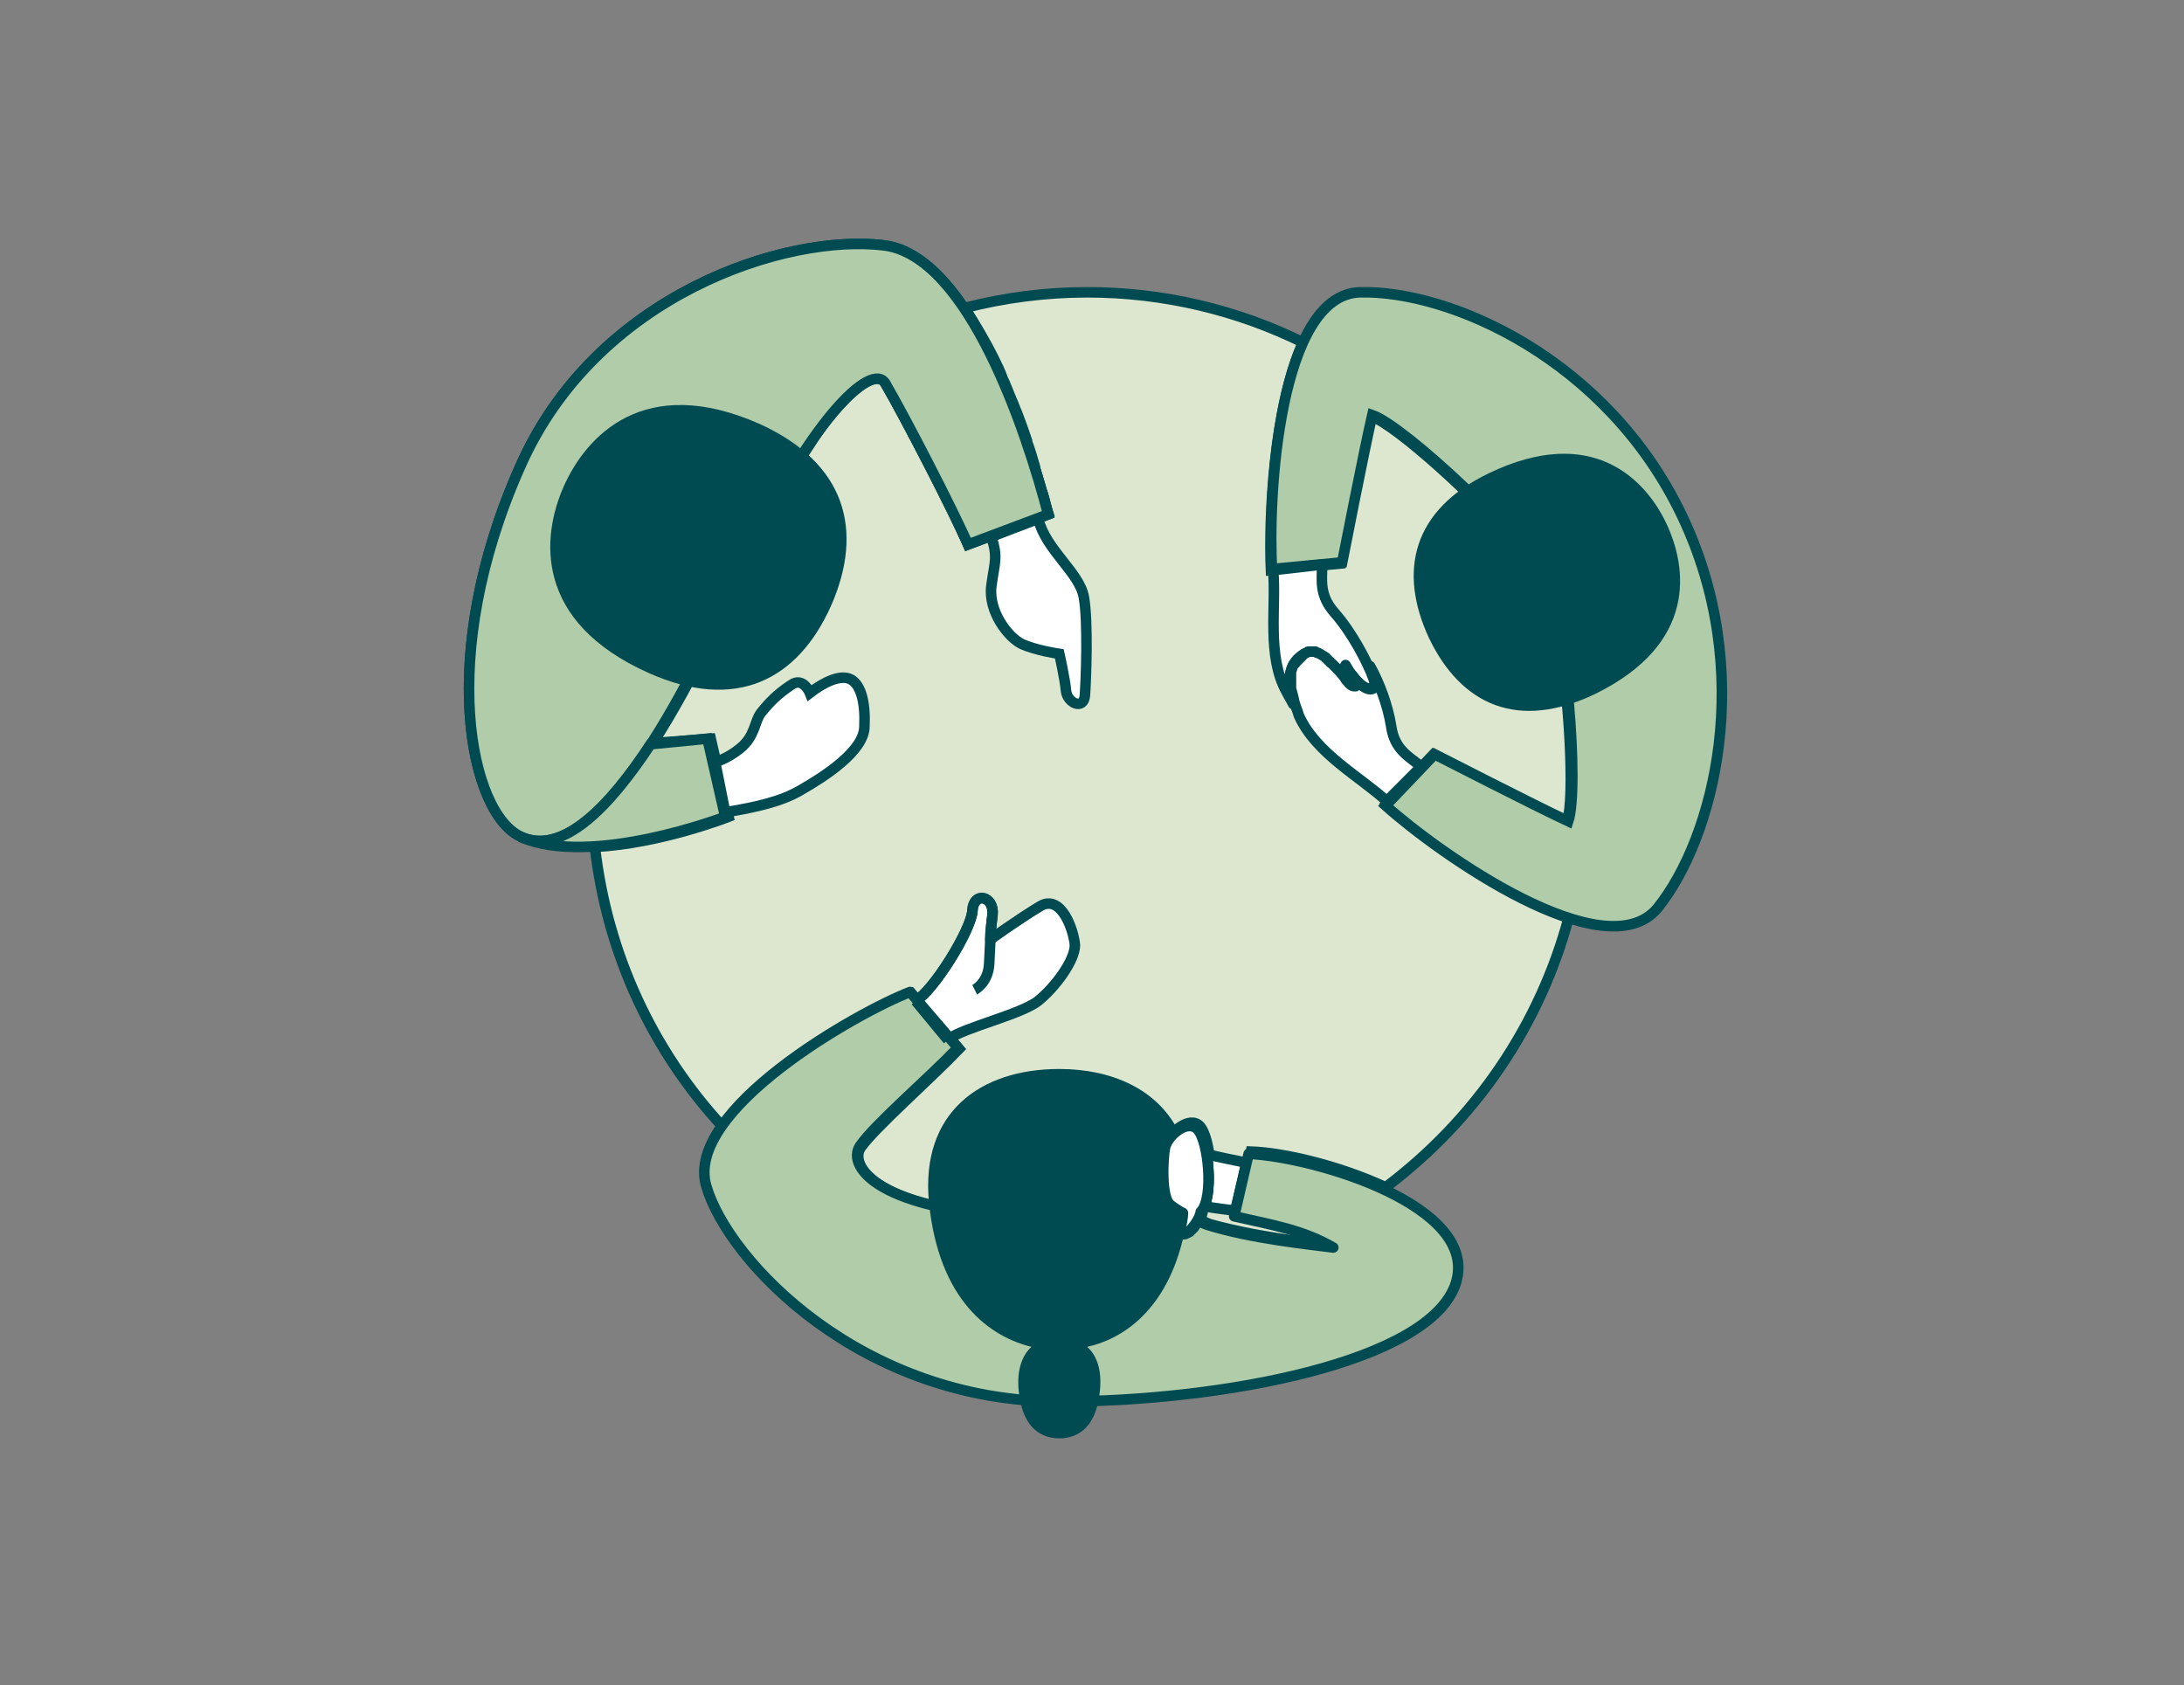
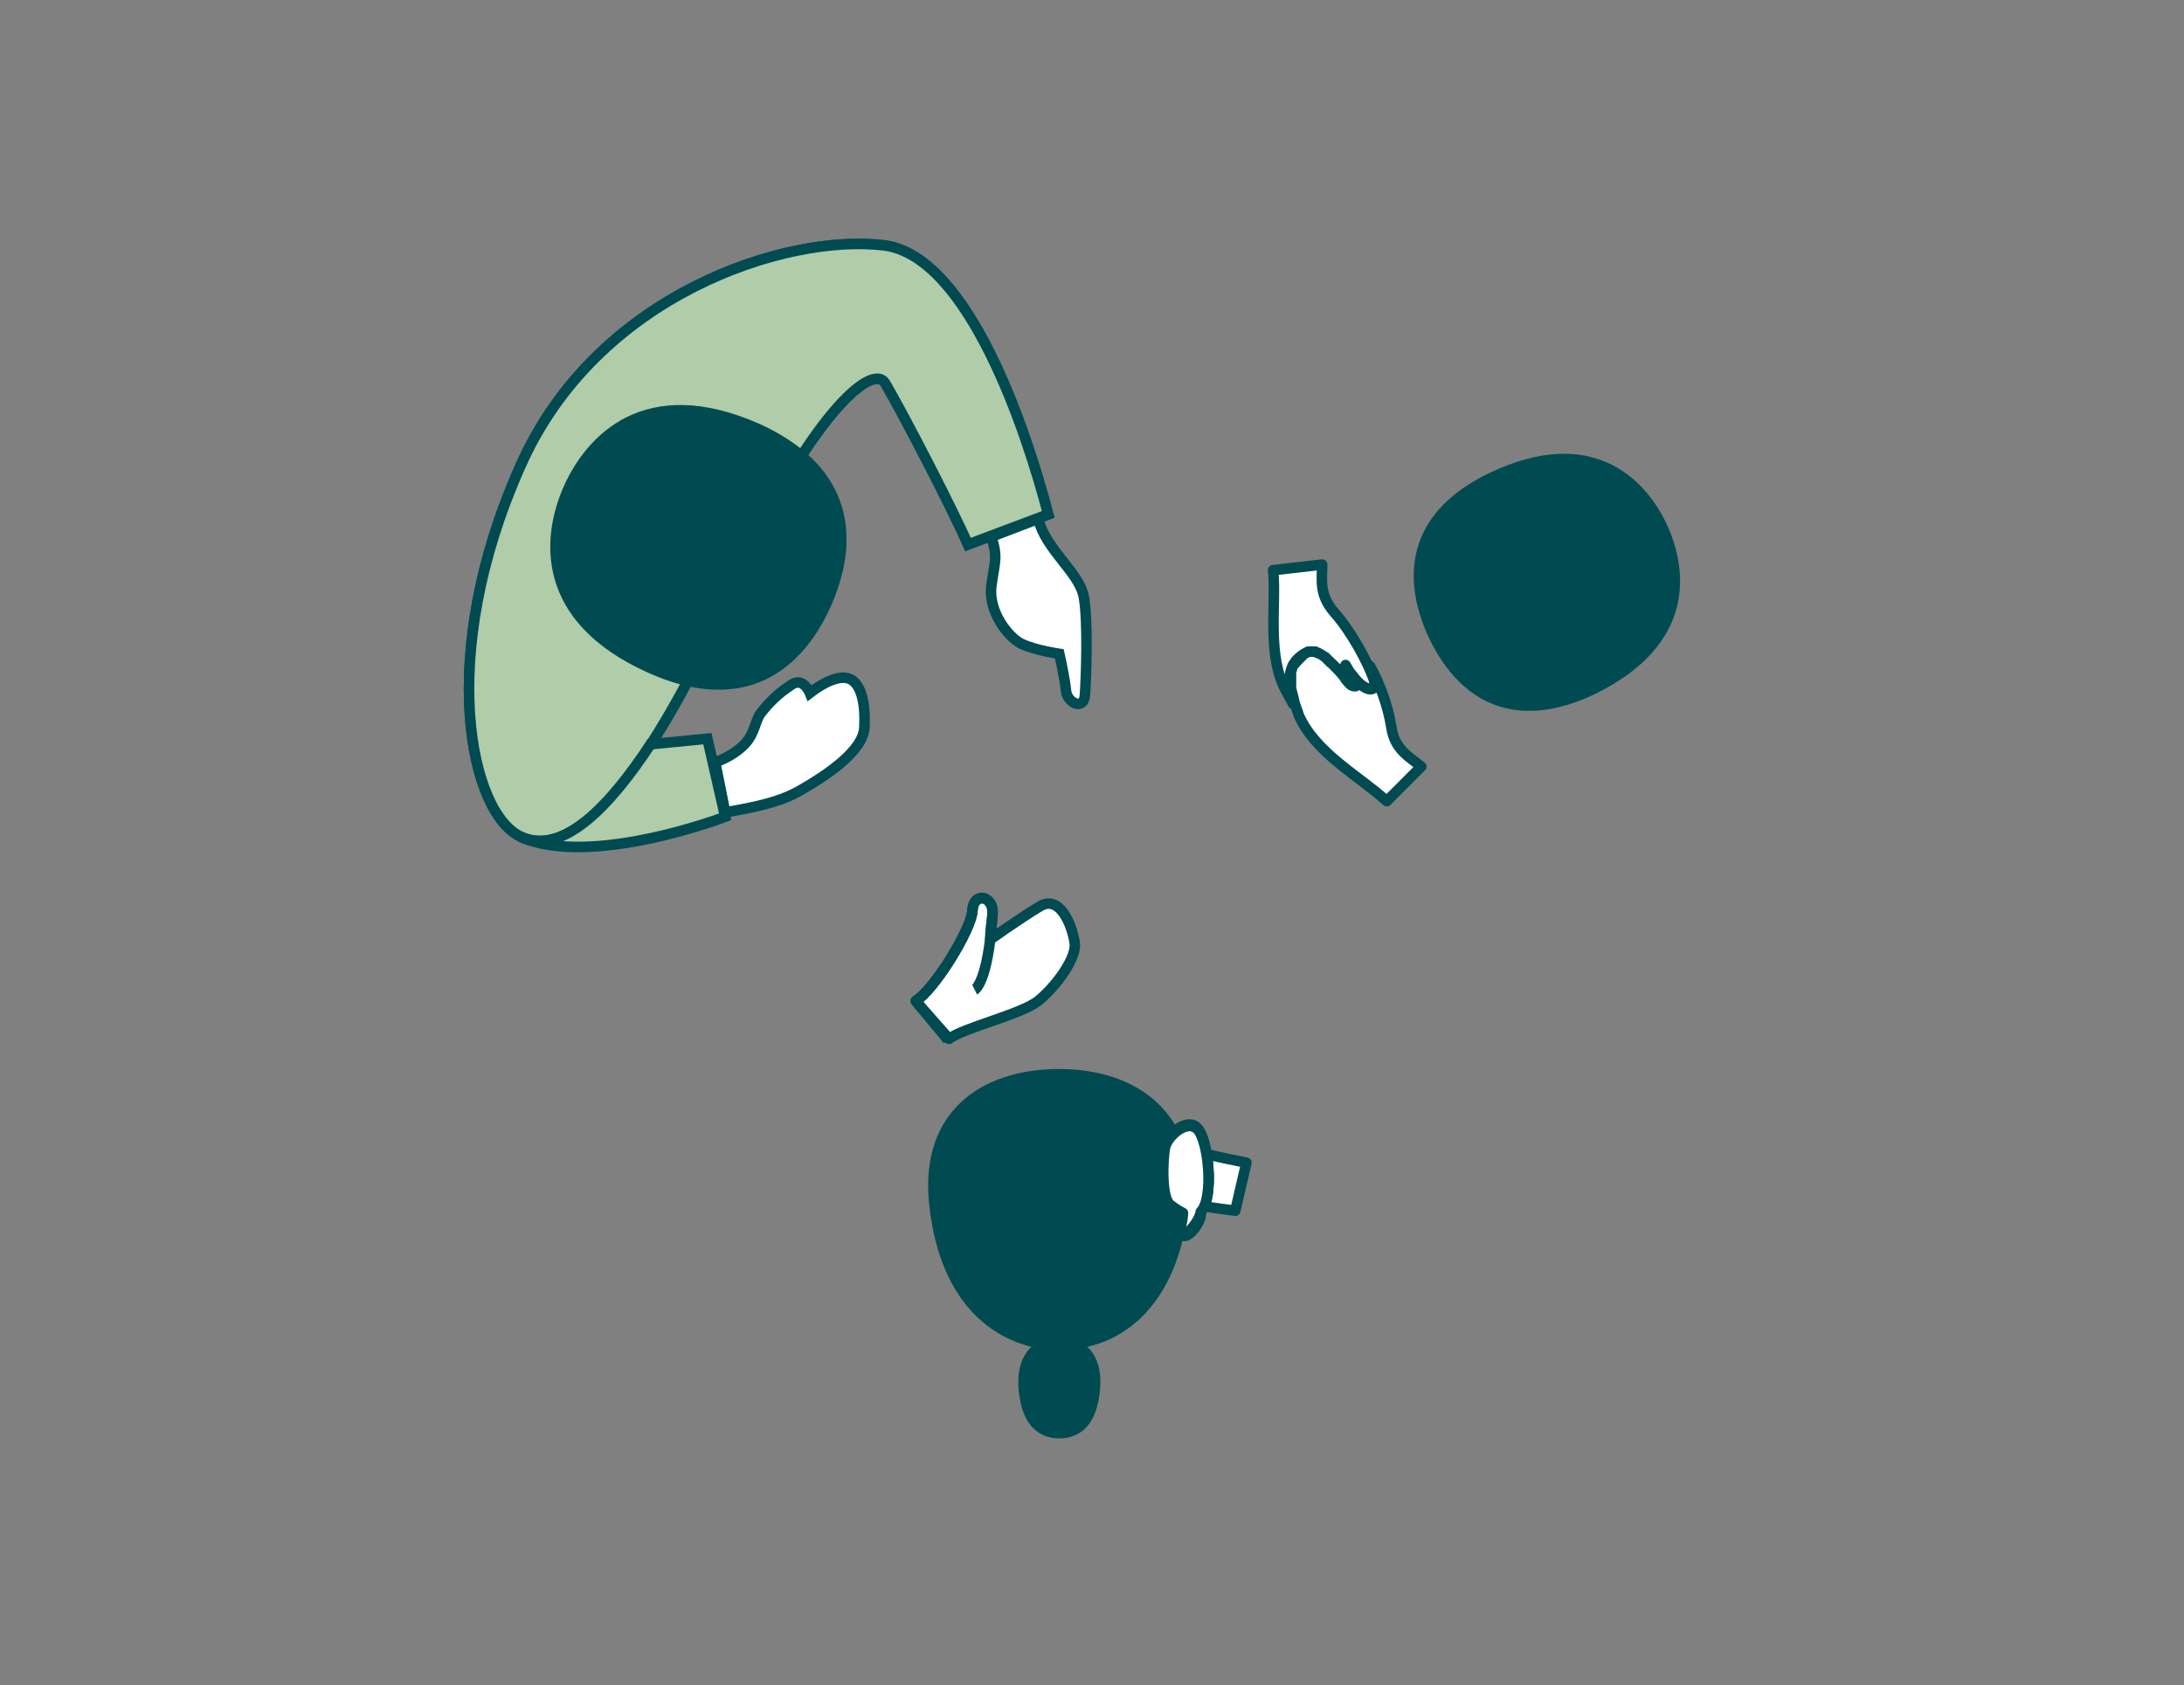
<svg xmlns="http://www.w3.org/2000/svg" width="311" height="240" viewBox="0 0 311 240" fill="none">
  <rect x="0" y="0" width="311" height="240" fill="#808080" stroke="none" />
  <g clip-path="url(#clip0_244_13977)">
-     <path d="M204.132 107.422C204.132 107.422 218.881 115.05 223.163 116.957C224.273 113.461 223.48 99.476 221.894 90.099C220.467 85.968 218.722 81.994 216.661 78.339C210.634 71.188 198.899 60.54 195.251 59.269C194.141 63.877 190.969 80.246 190.969 80.246L180.978 81.2C180.661 74.048 181.295 58.156 185.577 48.78C176.22 44.171 165.753 41.628 154.811 41.628C148.784 41.628 142.916 42.423 137.366 43.853C138.793 46.078 140.22 48.462 141.489 51.005C141.965 51.958 142.44 52.912 142.758 53.865C143.233 54.819 143.551 55.772 144.026 56.885C144.344 57.52 144.502 58.156 144.819 58.792C145.295 60.063 145.771 61.335 146.247 62.765C146.247 62.765 146.247 62.765 146.247 62.924C146.722 64.195 147.04 65.308 147.357 66.42V66.579C147.515 67.215 147.674 67.691 147.833 68.327C147.991 68.804 148.15 69.44 148.308 69.916C148.308 70.075 148.308 70.075 148.467 70.234C148.784 71.188 148.943 72.141 149.26 73.095L137.841 77.386C137.683 77.068 137.524 76.75 137.366 76.432C137.366 76.273 137.207 76.273 137.207 76.114C137.048 75.796 137.048 75.638 136.89 75.32C136.89 75.161 136.731 75.002 136.731 74.843C136.573 74.525 136.414 74.366 136.414 74.048C136.414 73.889 136.255 73.731 136.255 73.572C136.097 73.254 135.938 72.936 135.78 72.777C135.621 72.618 135.621 72.459 135.463 72.141C135.304 71.823 135.145 71.506 134.987 71.347C134.828 71.188 134.828 70.87 134.67 70.711C134.511 70.393 134.352 70.075 134.194 69.757C134.035 69.599 134.035 69.281 133.877 69.122C133.559 68.645 133.401 68.009 133.084 67.532C132.766 66.897 132.449 66.261 132.132 65.626C131.974 65.466 131.974 65.308 131.815 65.149C131.656 64.672 131.339 64.354 131.181 63.877C131.022 63.718 131.022 63.401 130.863 63.242C130.705 62.924 130.546 62.447 130.229 62.129C130.07 61.97 129.912 61.652 129.912 61.493C129.753 61.176 129.595 60.858 129.436 60.54C129.278 60.381 129.278 60.063 129.119 59.904C128.96 59.586 128.802 59.269 128.643 58.951C128.485 58.792 128.485 58.633 128.326 58.315C128.167 57.997 128.009 57.679 127.85 57.361C127.692 57.203 127.692 57.044 127.533 56.885C127.374 56.567 127.216 56.249 127.057 55.931C127.057 55.772 126.899 55.613 126.899 55.613C126.74 55.295 126.423 54.819 126.264 54.501C125.947 54.024 125.63 53.865 125.154 53.706C124.996 53.706 124.678 53.706 124.52 53.706H124.361C124.203 53.706 124.044 53.865 123.727 54.024C123.568 54.024 123.568 54.024 123.41 54.183C122.775 54.501 122.141 54.978 121.507 55.613C121.348 55.772 121.348 55.772 121.189 55.931C120.872 56.249 120.714 56.408 120.396 56.726C120.238 56.885 120.238 56.885 120.079 57.044C119.762 57.52 119.286 57.838 118.811 58.474C117.859 59.586 116.907 60.858 115.956 62.288C115.004 63.718 113.894 65.466 112.784 67.215C111.674 68.963 110.564 71.029 109.454 73.254C108.344 75.479 107.233 77.862 106.123 80.405C103.744 85.65 98.828 96.774 92.96 105.833L101.207 105.197L103.744 116.322C103.744 116.322 94.07 120.136 84.714 120.612C86.458 135.869 92.96 149.695 102.952 160.502C108.978 151.92 124.203 143.497 129.753 141.431L136.573 149.377C132.291 153.827 124.678 160.502 122.617 163.362C120.555 166.223 125.789 173.533 151.004 173.533V165.111C156.714 165.111 163.692 169.878 168.608 172.739C168.608 172.58 168.766 172.421 168.766 172.262C168.132 171.944 167.656 171.626 167.022 171.15C165.595 170.196 165.912 164.316 166.229 162.886C166.705 161.138 169.401 158.913 170.828 160.343C172.414 161.932 173.207 170.196 171.304 172.103C171.304 172.58 171.145 173.216 170.828 173.692C171.304 173.851 171.78 174.169 172.255 174.328C176.22 175.441 180.819 176.235 184.467 176.712C185.26 176.394 185.894 176.076 186.687 175.758C183.515 174.487 180.185 173.851 176.062 172.898L178.123 163.998C182.881 164.157 190.811 166.064 197.313 169.084C210 159.548 219.357 146.04 223.48 130.307C213.965 127.287 202.388 118.705 197.471 114.414L204.132 107.422Z" fill="#DDE7D0" stroke="#004B51" stroke-width="1.5" stroke-miterlimit="10" />
    <path d="M148.15 129.035C144.978 130.942 141.013 133.803 141.013 133.803C141.013 132.691 141.172 131.578 141.33 130.307C141.648 127.605 138.634 126.969 138.476 129.671C138.317 132.532 132.925 141.113 130.388 142.544L135.145 147.947C137.207 146.358 145.454 144.451 147.833 142.544C150.211 140.637 153.066 136.822 153.066 134.598C152.908 132.532 151.163 127.287 148.15 129.035Z" fill="white" stroke="#004B51" stroke-width="1.5" stroke-miterlimit="10" stroke-linejoin="round" />
-     <path d="M130.388 142.544C132.925 141.113 138.317 132.373 138.476 129.671C138.634 126.81 141.648 127.605 141.33 130.307C141.013 132.849 141.013 134.598 140.855 137.299C140.696 140.001 138.793 140.954 138.793 140.954" stroke="#004B51" stroke-width="1.5" stroke-miterlimit="10" stroke-linejoin="round" />
+     <path d="M130.388 142.544C132.925 141.113 138.317 132.373 138.476 129.671C138.634 126.81 141.648 127.605 141.33 130.307C140.696 140.001 138.793 140.954 138.793 140.954" stroke="#004B51" stroke-width="1.5" stroke-miterlimit="10" stroke-linejoin="round" />
    <path d="M103.269 115.686C108.026 114.891 111.357 114.097 114.053 112.507C117.383 110.6 123.092 106.945 123.092 103.449C123.251 100.112 122.617 97.569 121.189 96.774C119.762 95.98 117.383 97.092 115.321 98.681C115.321 98.681 114.37 96.297 112.625 97.569C110.722 98.84 109.612 99.953 108.344 101.542C107.392 102.813 107.551 104.879 105.33 106.627C103.586 108.058 101.841 108.534 101.841 108.534L103.269 115.686Z" fill="white" stroke="#004B51" stroke-width="1.5" stroke-miterlimit="10" />
    <path d="M105.806 80.564C114.846 60.381 124.203 51.164 126.106 54.66C128.802 59.269 135.78 72.777 137.841 77.545L149.26 73.254C146.247 61.652 138 36.543 125.947 34.953C111.991 33.205 84.872 41.946 74.088 66.42C62.035 93.437 66.952 116.004 74.247 119.182C86.3 124.586 101.207 90.894 105.806 80.564Z" stroke="#004B51" stroke-width="1.5" stroke-miterlimit="10" />
    <path d="M147.833 73.889C148.943 78.339 153.7 81.518 154.335 85.014C154.969 88.51 154.652 96.774 154.493 98.999C154.335 101.224 151.956 100.112 151.797 98.363C151.639 96.615 150.846 93.119 150.846 93.119C150.846 93.119 147.515 92.642 145.454 91.689C143.551 90.735 140.696 87.08 141.172 83.425C141.648 79.928 142.123 79.452 141.172 76.432L147.833 73.889Z" fill="white" stroke="#004B51" stroke-width="1.5" stroke-miterlimit="10" />
-     <path d="M239.498 73.413C228.872 51.164 206.511 41.31 193.665 41.628C182.088 41.946 180.502 70.87 181.137 81.041L191.128 80.087C191.128 80.087 194.3 63.877 195.41 59.11C200.009 60.699 217.295 76.909 220.15 82.789C223.004 88.669 224.908 112.19 223.322 116.957C218.881 114.891 204.291 107.422 204.291 107.422L197.313 114.732C204.925 121.566 228.555 138.253 236.009 129.353C244.097 119.341 250.123 95.662 239.498 73.413Z" fill="#B0CCA9" stroke="#004B51" stroke-width="1.5" stroke-miterlimit="10" />
    <path d="M183.198 98.522C183.515 99.158 183.833 99.635 184.15 100.27C183.04 96.615 183.674 94.231 185.736 93.119C187.322 92.324 189.859 94.39 191.604 96.615C191.604 96.456 191.445 96.138 191.445 95.98C191.286 95.344 191.445 95.026 191.604 94.708C193.982 98.999 196.361 98.681 195.568 96.615C194.775 94.39 192.555 90.099 190.018 87.239C187.797 84.696 188.273 82.63 188.273 80.405L181.295 81.2C181.771 86.285 180.344 93.437 183.198 98.522Z" fill="white" stroke="#004B51" stroke-width="1.5" stroke-miterlimit="10" stroke-linejoin="round" />
    <path d="M195.727 96.615C196.361 98.522 194.617 98.999 192.555 96.138C192.714 96.615 192.872 97.092 193.031 97.728C192.714 97.728 192.396 97.728 191.921 97.092C191.762 96.933 191.603 96.774 191.445 96.456C190.969 95.821 190.493 95.344 190.018 94.867C189.859 94.708 189.7 94.549 189.7 94.549C189.542 94.39 189.383 94.39 189.383 94.231C189.225 94.073 189.066 94.073 189.066 93.914C188.907 93.755 188.749 93.755 188.749 93.596C188.432 93.437 188.273 93.278 187.956 93.119C187.797 93.119 187.797 92.96 187.639 92.96C187.48 92.96 187.48 92.96 187.322 92.801C187.163 92.801 187.163 92.801 187.004 92.801C186.846 92.801 186.846 92.801 186.687 92.801C186.529 92.801 186.529 92.801 186.37 92.801C186.211 92.801 186.211 92.801 186.053 92.96C185.894 92.96 185.736 93.119 185.736 93.119C185.736 93.119 185.577 93.119 185.577 93.278C185.418 93.278 185.418 93.437 185.418 93.437L185.26 93.596L185.101 93.755L184.943 93.914L184.784 94.073L184.625 94.231L184.467 94.39C184.467 94.39 184.467 94.549 184.308 94.549C184.308 94.549 184.308 94.708 184.15 94.708C183.991 95.026 183.991 95.344 183.833 95.662V95.821C183.833 95.98 183.833 95.98 183.833 96.138V96.297C183.833 96.456 183.833 96.615 183.833 96.615V96.774C183.833 96.933 183.833 97.092 183.833 97.251V97.41C183.833 97.569 183.833 97.728 183.833 97.887V98.046C183.991 98.681 184.15 99.158 184.308 99.953C184.467 100.588 184.784 101.224 184.943 101.86C187.322 107.263 193.665 110.6 197.471 114.097L202.388 109.17C200.643 107.74 198.581 106.786 198.106 103.449C197.63 100.429 196.361 97.092 195.092 94.867C195.251 95.662 195.568 96.138 195.727 96.615Z" fill="white" stroke="#004B51" stroke-width="1.5" stroke-miterlimit="10" stroke-linejoin="round" />
    <path d="M237.277 74.525C234.264 68.168 226.652 60.381 212.062 67.374C201.119 72.618 199.057 81.359 203.498 90.894C208.097 100.429 216.185 104.085 227.128 98.84C241.718 91.689 240.291 80.882 237.277 74.525Z" fill="#004B51" />
    <path d="M171.78 164.316C172.256 167.018 172.256 170.196 171.463 171.785C173.207 172.103 174.793 172.262 175.903 172.421L177.489 165.587C175.269 165.111 173.366 164.793 171.78 164.316Z" fill="white" stroke="#004B51" stroke-width="1.5" stroke-miterlimit="10" stroke-linejoin="round" />
    <path d="M170.511 160.661C169.084 159.072 166.388 161.455 165.912 163.204C165.595 164.634 165.119 170.514 166.705 171.467C167.339 171.785 167.815 172.262 168.449 172.58C168.132 173.533 167.815 174.646 167.815 175.123C167.815 175.758 168.449 176.235 169.084 175.917C169.877 175.441 171.145 173.851 170.987 172.58C172.89 170.355 172.097 162.25 170.511 160.661Z" stroke="#004B51" stroke-width="1.5" stroke-miterlimit="10" />
    <path d="M105.806 80.564C114.846 60.381 124.203 51.164 126.106 54.66C128.802 59.269 135.78 72.777 137.841 77.545L149.26 73.254C146.247 61.652 138 36.543 125.947 34.953C111.991 33.205 84.872 41.946 74.088 66.42C62.035 93.437 66.952 116.004 74.247 119.182C86.3 124.586 101.207 90.894 105.806 80.564Z" fill="#B0CCA9" stroke="#004B51" stroke-width="1.5" stroke-miterlimit="10" />
-     <path d="M177.806 164.316L175.745 173.216C181.295 174.487 185.419 175.123 189.859 177.665C186.211 177.189 178.282 176.394 172.097 174.487C171.621 174.328 171.145 174.169 170.67 173.851C170.511 174.169 170.194 174.487 170.035 174.805C169.877 174.964 169.877 174.964 169.718 175.123C169.559 175.282 169.401 175.282 169.401 175.441C168.767 175.758 168.132 175.441 168.132 174.646C168.132 174.487 168.132 174.328 168.132 174.169V174.01C168.132 173.851 168.132 173.851 168.132 173.692C168.132 173.533 168.132 173.533 168.132 173.375C168.132 173.216 168.132 173.216 168.291 173.057C168.291 172.898 168.291 172.739 168.449 172.58C163.533 169.719 156.555 164.952 150.846 164.952V173.375C125.63 173.375 120.396 166.223 122.458 163.204C124.52 160.184 132.132 153.668 136.414 149.218L129.595 141.272C122.141 144.133 97.401 158.118 100.573 168.925C103.745 179.731 122.775 199.597 150.846 199.597C173.841 199.597 203.656 194.034 207.304 182.751C210.793 171.785 187.48 164.793 177.806 164.316Z" fill="#B0CCA9" stroke="#004B51" stroke-width="1.5" stroke-miterlimit="10" stroke-linejoin="round" />
    <path d="M168.132 174.805C168.449 173.533 168.449 172.739 168.449 172.739C167.815 172.421 167.339 172.103 166.705 171.626C165.277 170.673 165.595 164.793 165.912 163.362C166.388 161.614 169.084 159.389 170.511 160.82C172.097 162.409 172.89 170.673 170.987 172.58C170.828 173.692 169.718 174.964 169.401 175.282C168.766 176.076 167.815 175.917 168.132 174.805Z" fill="white" stroke="#004B51" stroke-width="1.5" stroke-miterlimit="10" stroke-linejoin="round" />
    <path d="M92.643 105.992C86.775 114.891 80.115 121.884 74.088 119.182C84.238 123.632 103.269 116.322 103.269 116.322L100.731 105.197L92.643 105.992Z" fill="#B0CCA9" stroke="#004B51" stroke-width="1.5" stroke-miterlimit="10" />
    <path d="M108.185 60.381C91.692 53.071 83.445 62.129 80.273 69.281C77.101 76.432 75.991 88.51 92.326 95.821C104.696 101.383 113.577 96.933 118.335 86.285C123.092 75.479 120.396 65.943 108.185 60.381Z" fill="#004B51" />
    <path d="M168.608 175.758C168.291 175.758 167.974 175.441 167.974 174.964C167.974 174.487 168.291 173.533 168.608 172.421C167.974 172.103 167.498 171.785 166.863 171.309C165.436 170.355 165.753 164.475 166.071 163.045C166.229 162.25 166.863 161.455 167.656 160.82C164.643 155.099 158.3 152.238 150.846 152.238C139.586 152.238 131.022 158.436 132.291 171.309C133.718 185.294 141.013 190.379 146.881 191.809C145.454 193.081 144.661 195.465 145.137 198.643C145.771 203.57 148.467 204.841 150.846 204.841C153.225 204.841 155.921 203.57 156.555 198.643C157.031 195.306 156.238 193.081 154.811 191.809C159.885 190.697 166.229 186.565 168.608 175.758Z" fill="#004B51" />
    <path d="M134.987 148.106L130.388 142.544" stroke="#004B51" stroke-width="1.5" stroke-miterlimit="10" stroke-linejoin="round" />
  </g>
  <defs>
    <clipPath id="clip0_244_13977">
      <rect width="180" height="171" fill="white" transform="translate(66 34)" />
    </clipPath>
  </defs>
</svg>